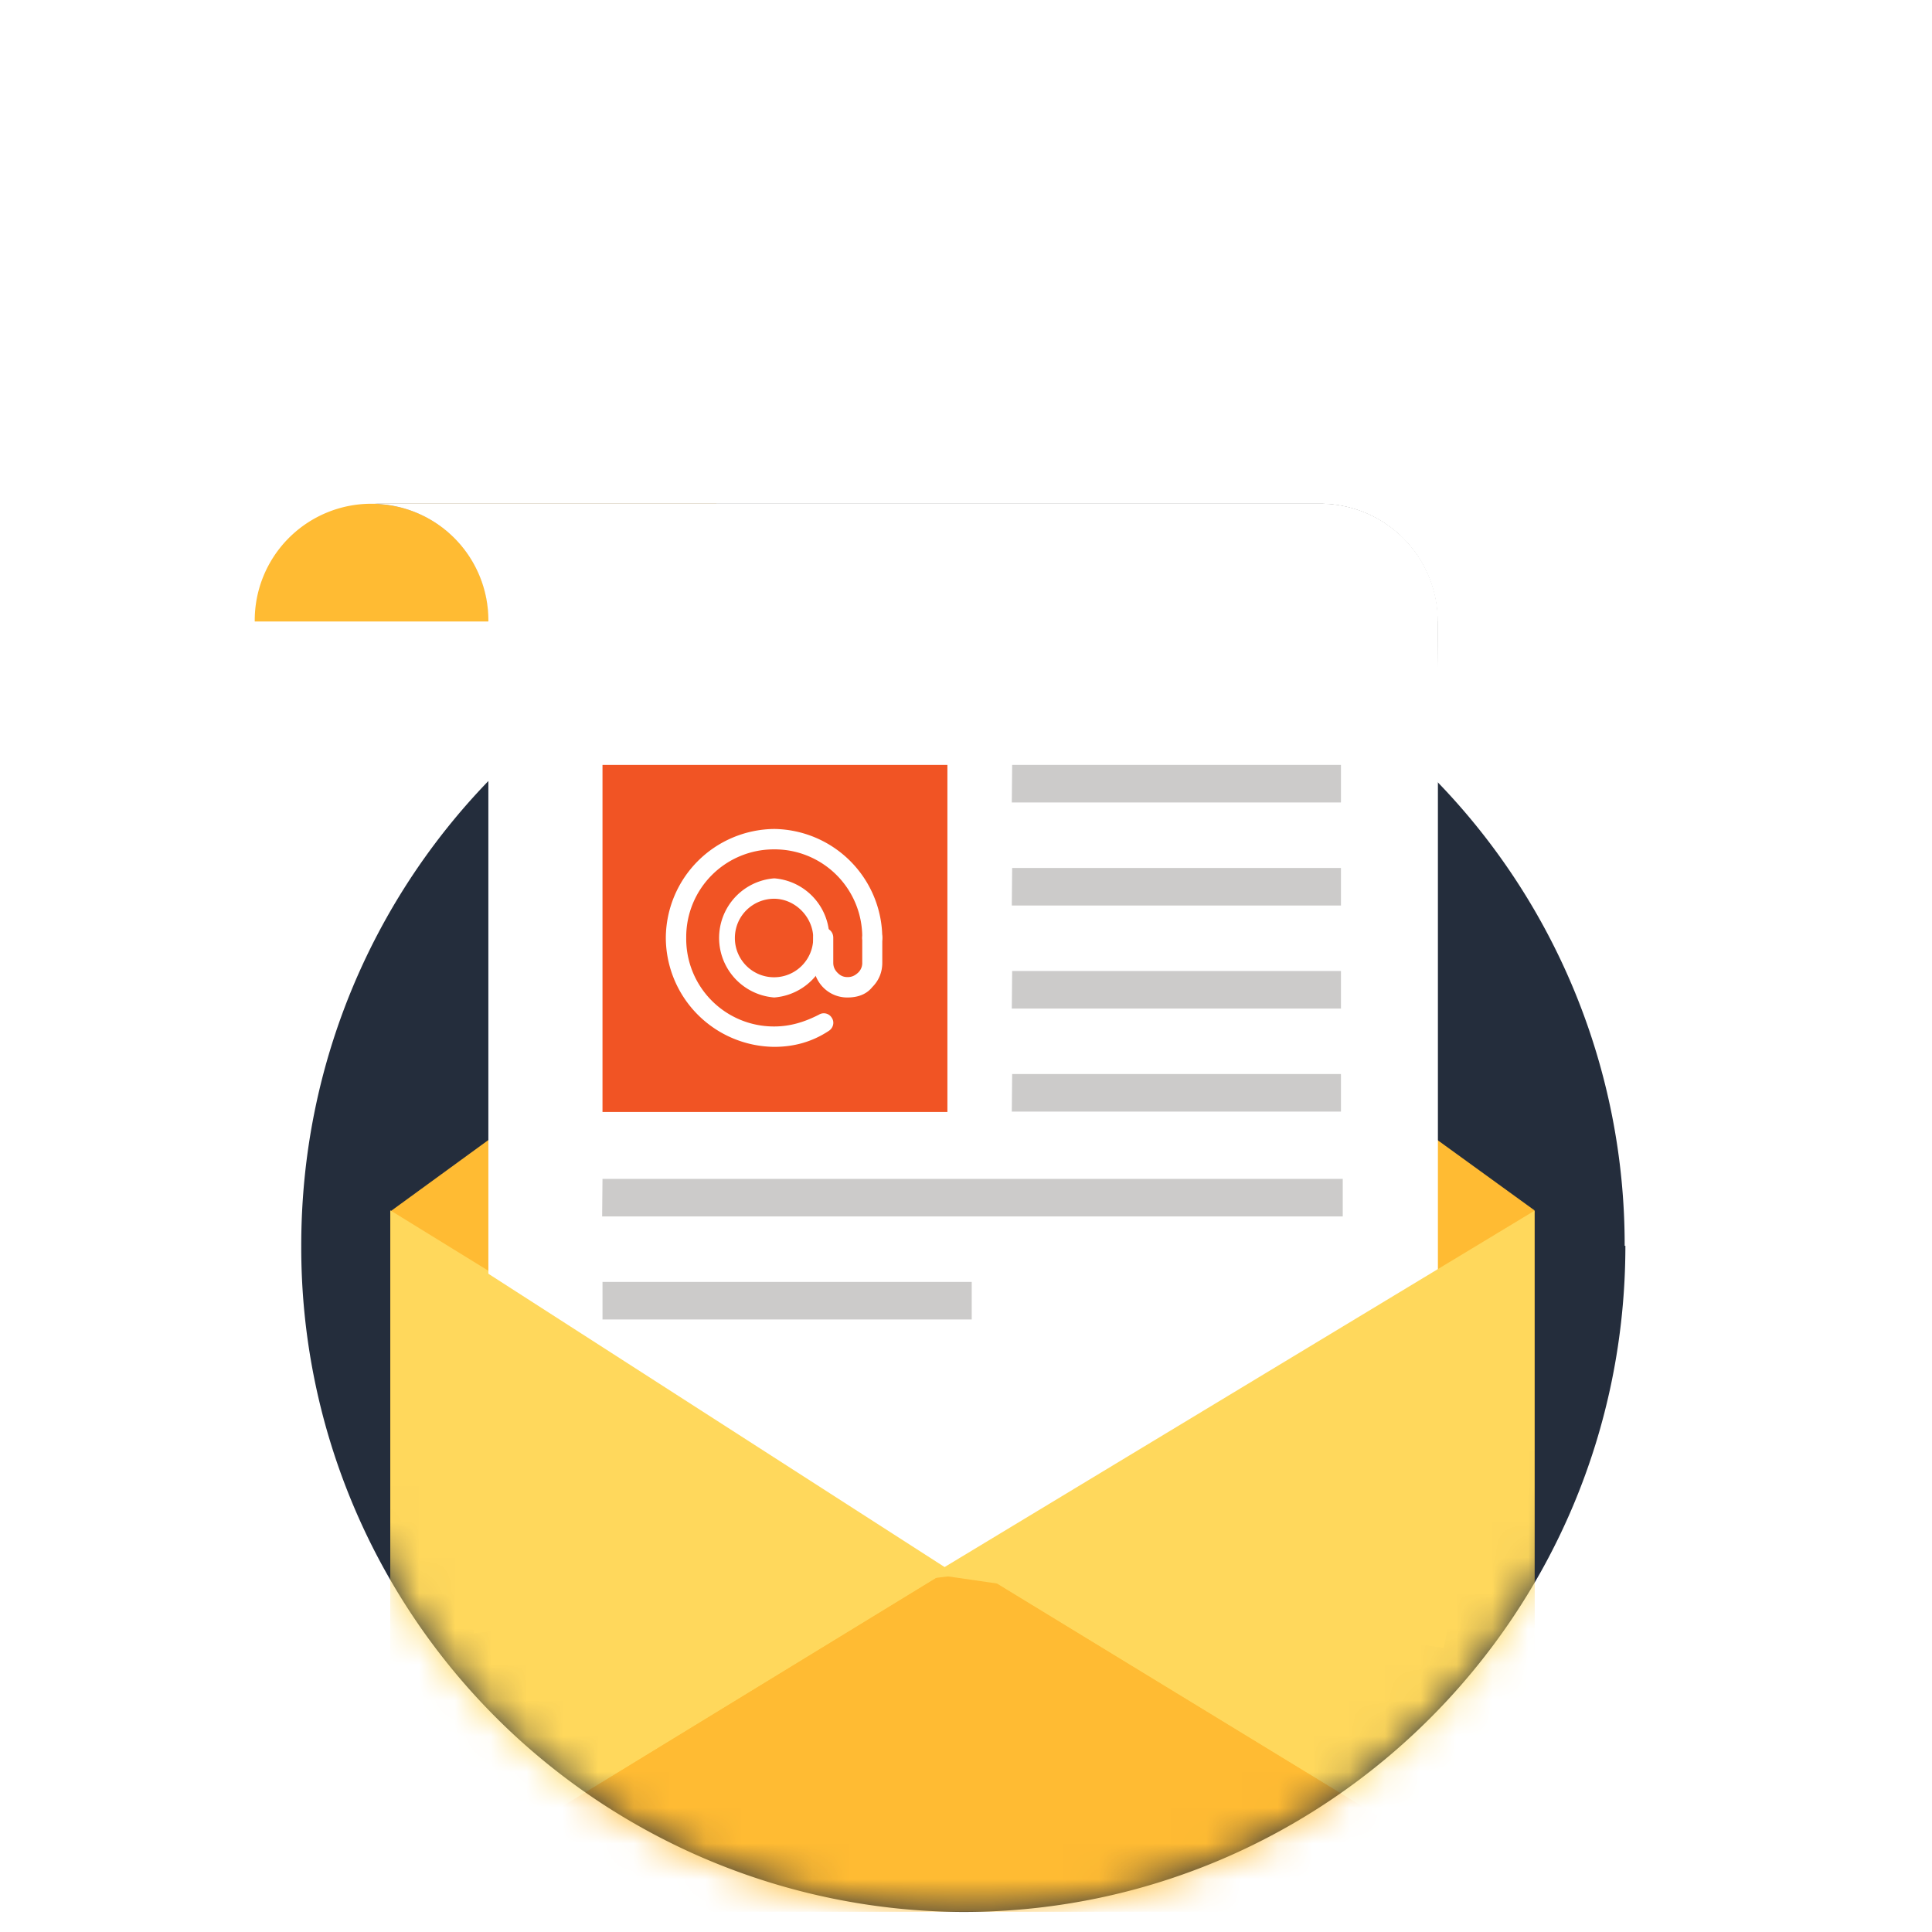
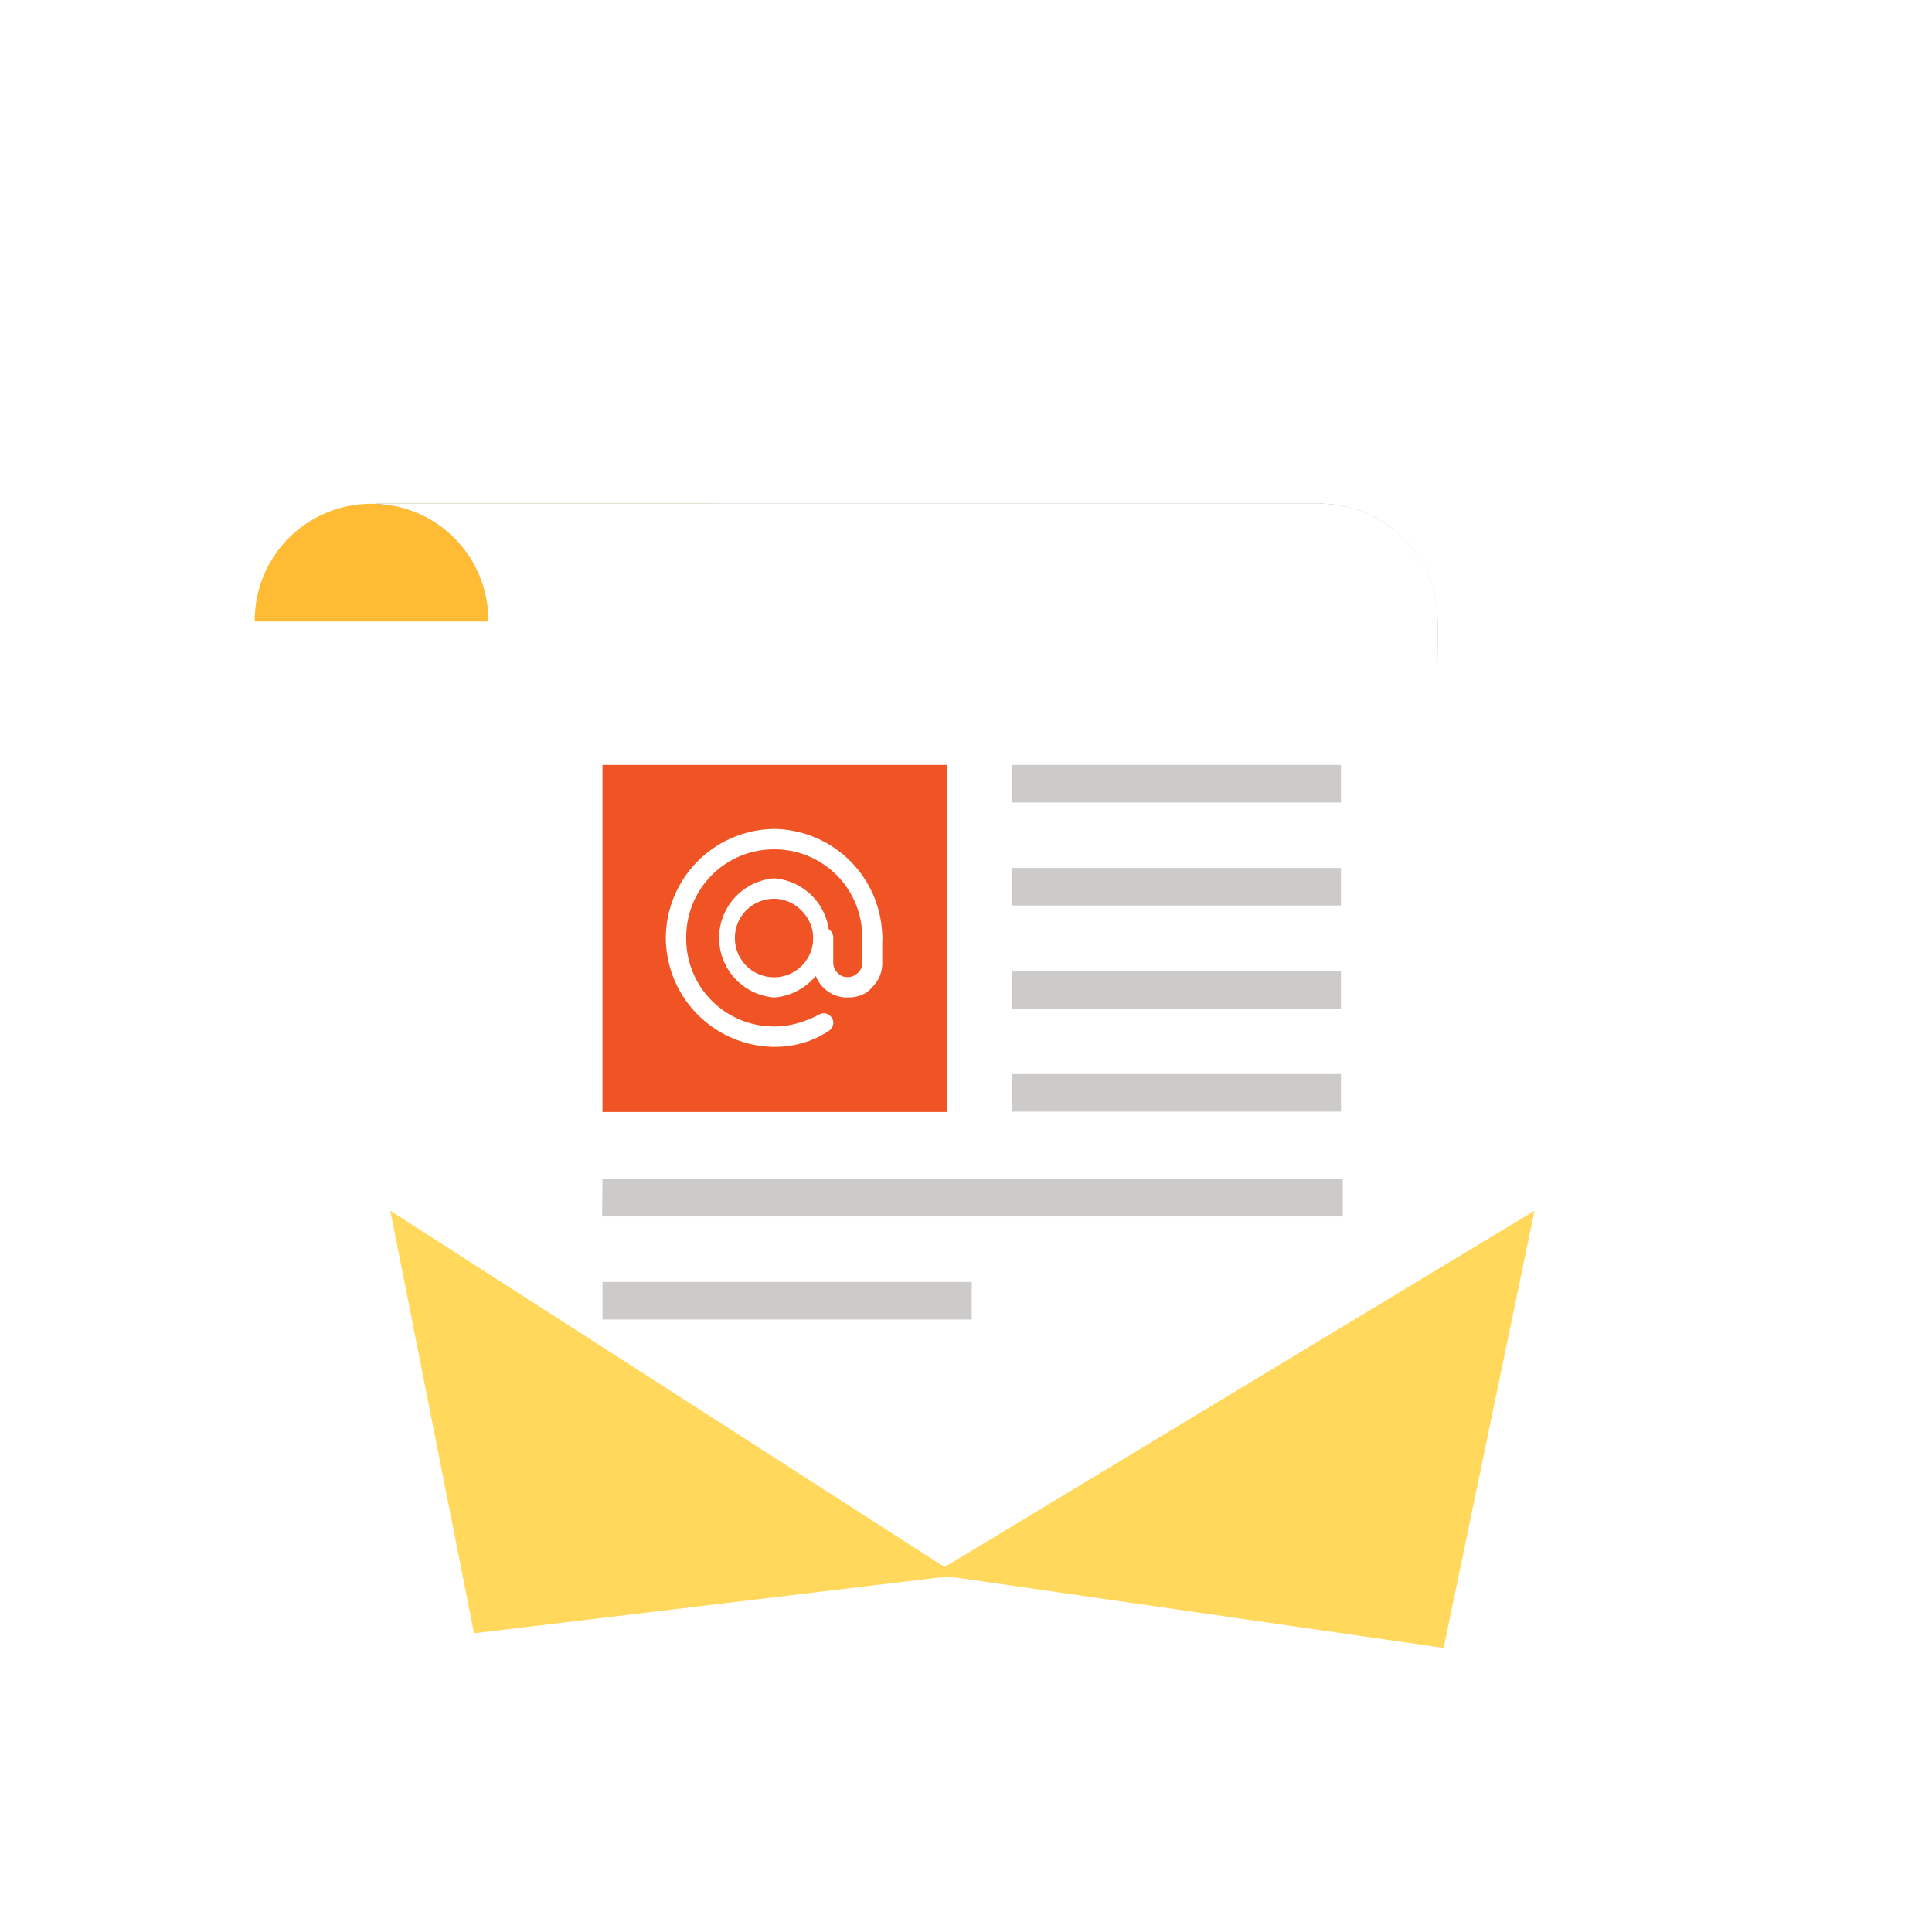
<svg xmlns="http://www.w3.org/2000/svg" xmlns:xlink="http://www.w3.org/1999/xlink" viewBox="0 0 54 54" width="54" height="54" class="nl-box__ico">
  <defs>
-     <path id="a" d="M37.22 18.79c0 10.3-8.3 18.62-18.51 18.62A18.57 18.57.0 01.21 18.8C.2 8.48 8.5.16 18.7.16a18.6 18.6.0 0118.5 18.63z" />
    <path id="d" d="M33.19 3.37 33 20.8H7.26l-.6-17.44A3.26 3.26.0 003.38.08h26.53a3.29 3.29.0 013.27 3.29z" />
    <filter id="c" width="240.9%" height="302.6%" x="-70.5%" y="-101.3%" filterUnits="objectBoundingBox">
      <feOffset in="SourceAlpha" result="shadowOffsetOuter1" />
      <feGaussianBlur in="shadowOffsetOuter1" result="shadowBlurOuter1" stdDeviation="7" />
      <feColorMatrix in="shadowBlurOuter1" values="0 0 0 0 0 0 0 0 0 0 0 0 0 0 0 0 0 0 0.3 0" />
    </filter>
  </defs>
  <g fill="none" fill-rule="evenodd">
    <g transform="translate(8.21 16.03)">
      <mask id="b" fill="#fff">
        <use xlink:href="#a" />
      </mask>
      <use fill="#242d3c" xlink:href="#a" />
      <g mask="url(#b)">
        <path fill="#fb3" d="M18.67 6.2 2.7 17.83V37.4h31.98V17.8z" />
-         <path fill="#ffd85c" d="M34.68 17.82V37.4l-16.01-9.77zM18.67 27.64 2.7 37.4V17.8z" />
-         <path fill="#fb3" d="M34.68 37.4H2.7l15.97-9.76z" />
      </g>
    </g>
    <path fill="#fb3" d="M10.39 14.08a3.26 3.26.0 00-3.27 3.29h12.9v-3.29H10.4z" />
    <g transform="translate(7 14)">
      <use fill="#000" filter="url(#c)" xlink:href="#d" />
      <use fill="#fff" xlink:href="#d" />
    </g>
    <path fill="#fff" d="M40.19 17.37V43.9H13.65V17.37a3.26 3.26.0 00-3.26-3.29h26.53a3.29 3.29.0 013.27 3.29z" />
    <path fill="#f15424" d="M16.84 21.38h9.64v9.7h-9.64z" />
    <g fill="#fff">
      <path fill-rule="nonzero" d="M21.64 27.88a1.67 1.67.0 010-3.33 1.67 1.67.0 010 3.33zm0-2.76c-.6.0-1.1.48-1.1 1.1a1.09 1.09.0 102.19.0c0-.57-.49-1.1-1.1-1.1z" />
      <path d="M21.64 29.26a3.06 3.06.0 01-3.03-3.05 3.06 3.06.0 013.03-3.04 3.06 3.06.0 013.02 3.04c0 .17-.12.29-.28.29a.28.28.0 01-.28-.29 2.45 2.45.0 00-2.46-2.47 2.45 2.45.0 00-2.46 2.47 2.45 2.45.0 002.46 2.48c.44.0.84-.12 1.25-.33a.26.26.0 01.36.09c.08.12.04.28-.08.36-.48.32-1 .45-1.53.45z" />
      <path d="M23.7 27.88a.94.94.0 01-.7-.29.98.98.0 01-.27-.69v-.69c0-.16.12-.28.28-.28s.28.12.28.28v.7c0 .11.04.2.12.28.08.08.16.12.28.12s.2-.04.29-.12a.37.37.0 00.12-.29v-.69c0-.16.12-.28.28-.28s.28.12.28.28v.7c0 .24-.08.48-.28.68-.16.2-.4.29-.69.29z" />
    </g>
    <g fill="#cccbca">
      <path d="M28.29 21.38h9.19v1.05h-9.2zm0 2.88h9.19v1.05h-9.2zm0 2.88h9.19v1.05h-9.2zm0 2.88h9.19v1.05h-9.2zM16.84 32.95h20.69V34h-20.7zm0 2.88h10.32v1.05H16.84z" />
    </g>
    <path fill="#ffd85c" d="M42.89 33.84l-2.54 12.22L26.07 44z" />
    <path fill="#ffd85c" d="M26.76 44.03l-13.51 1.62-2.34-11.81z" />
  </g>
</svg>